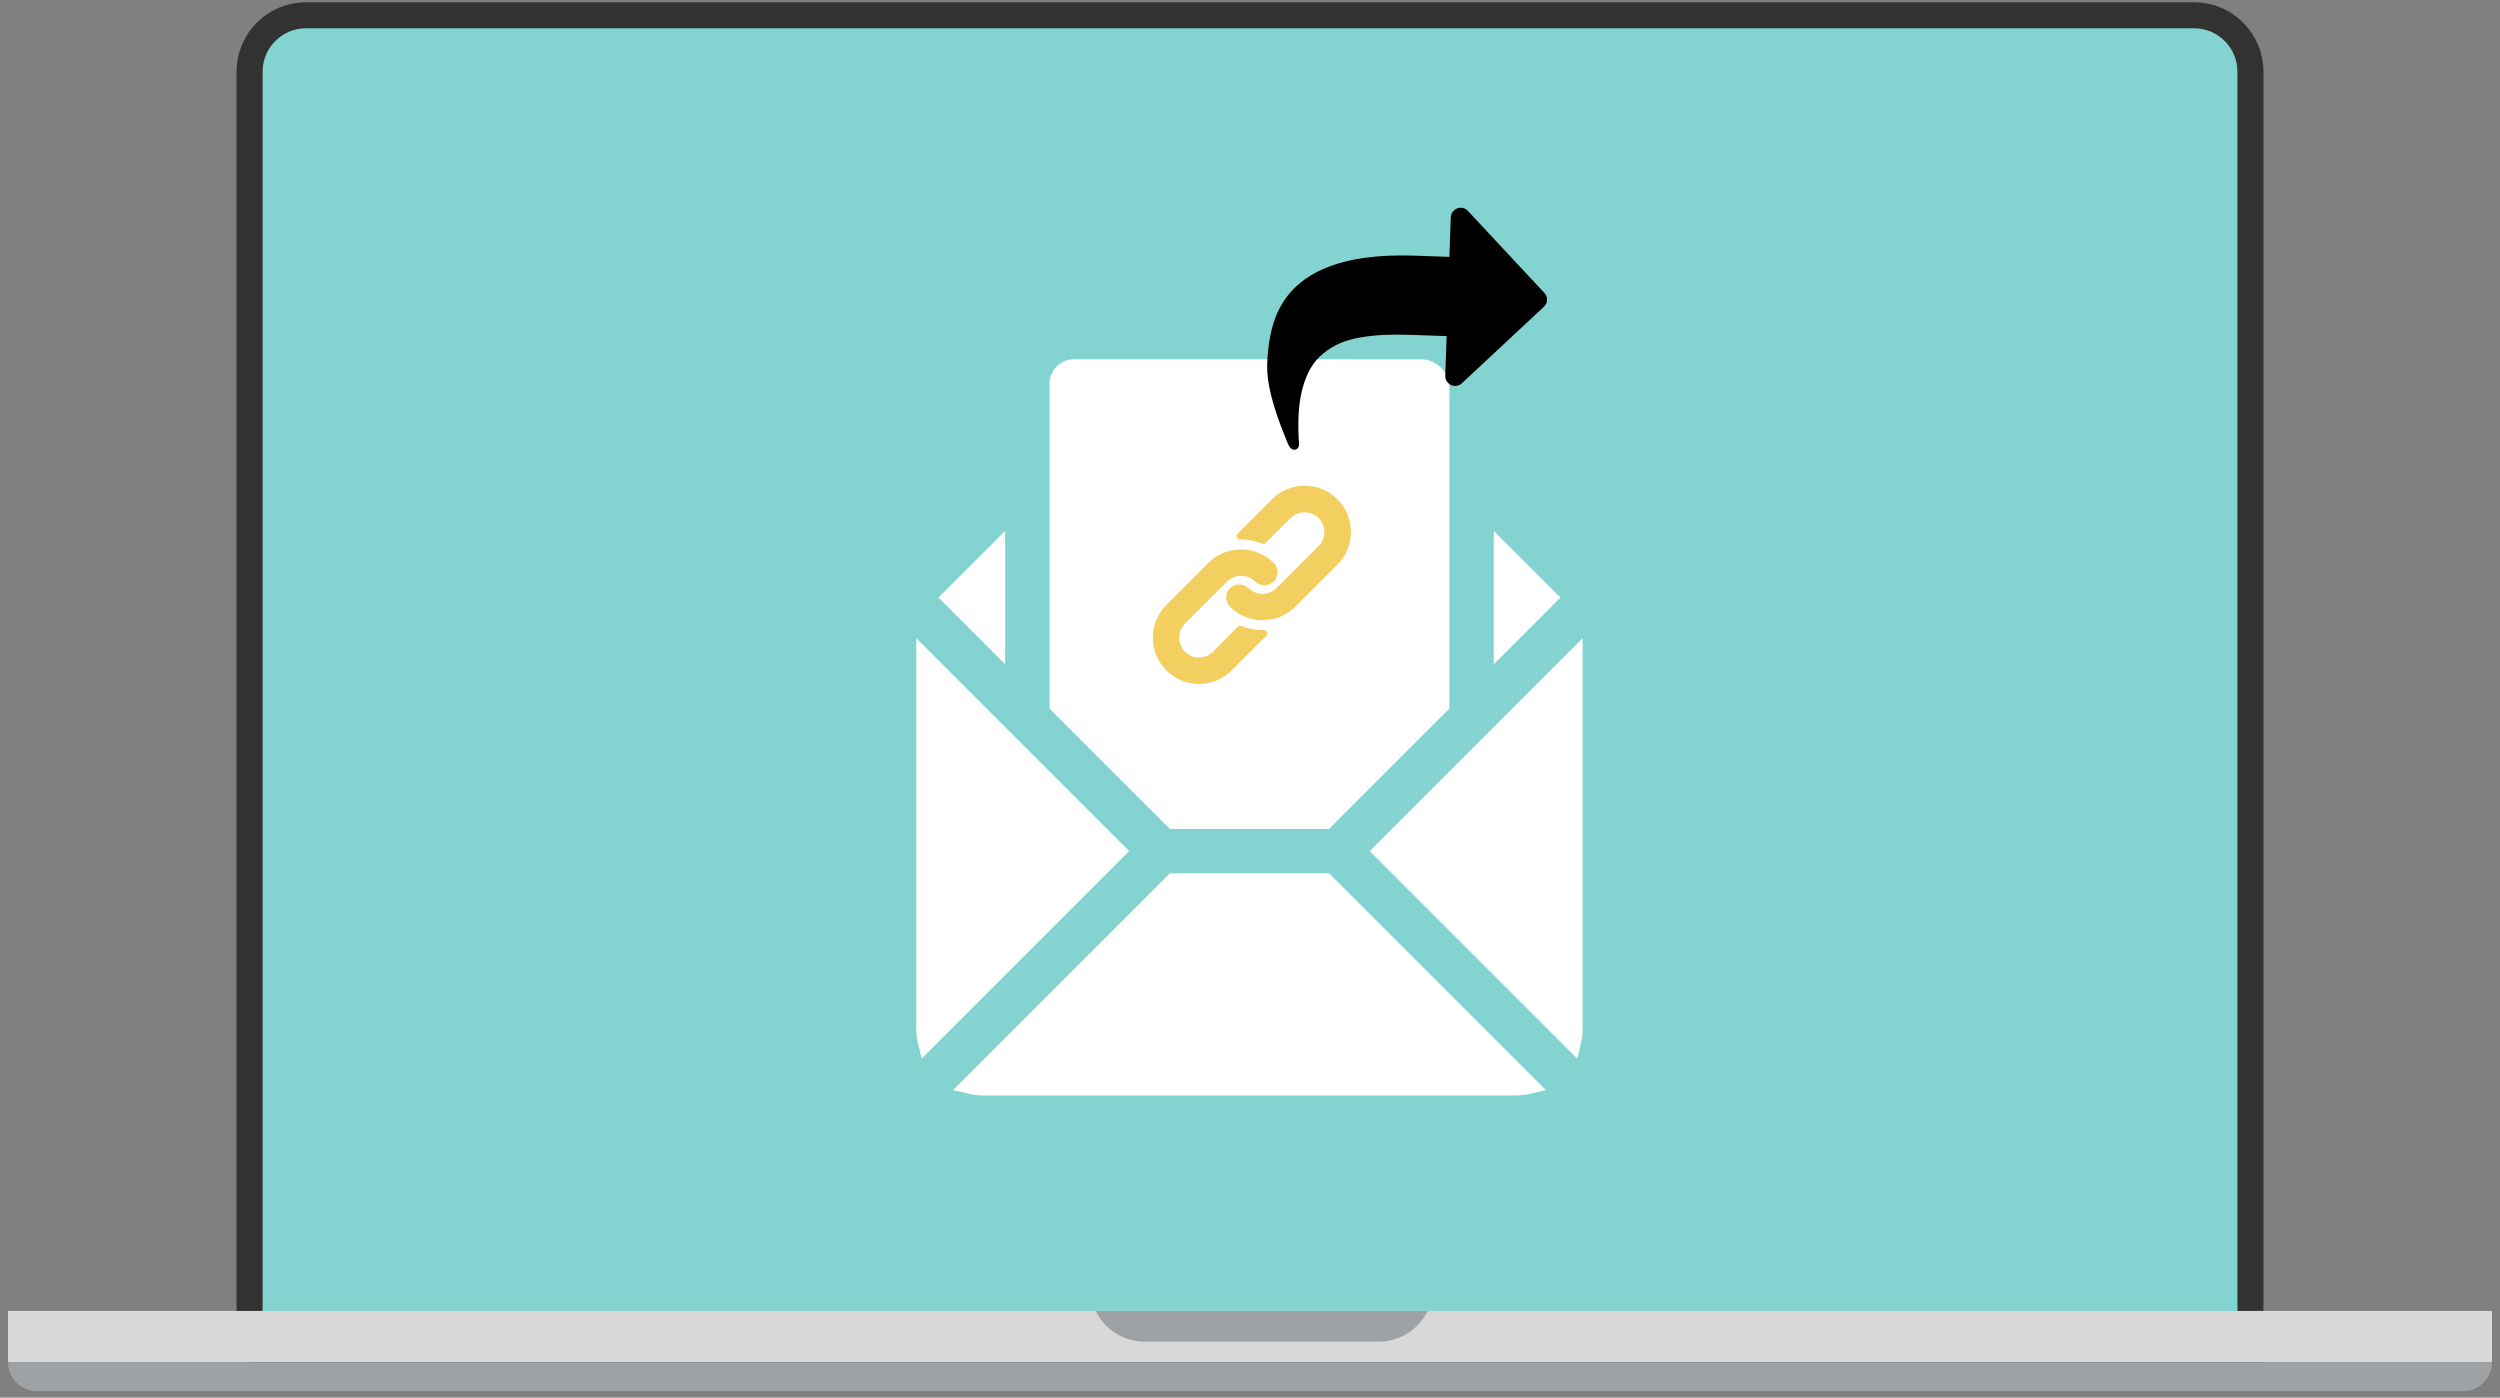
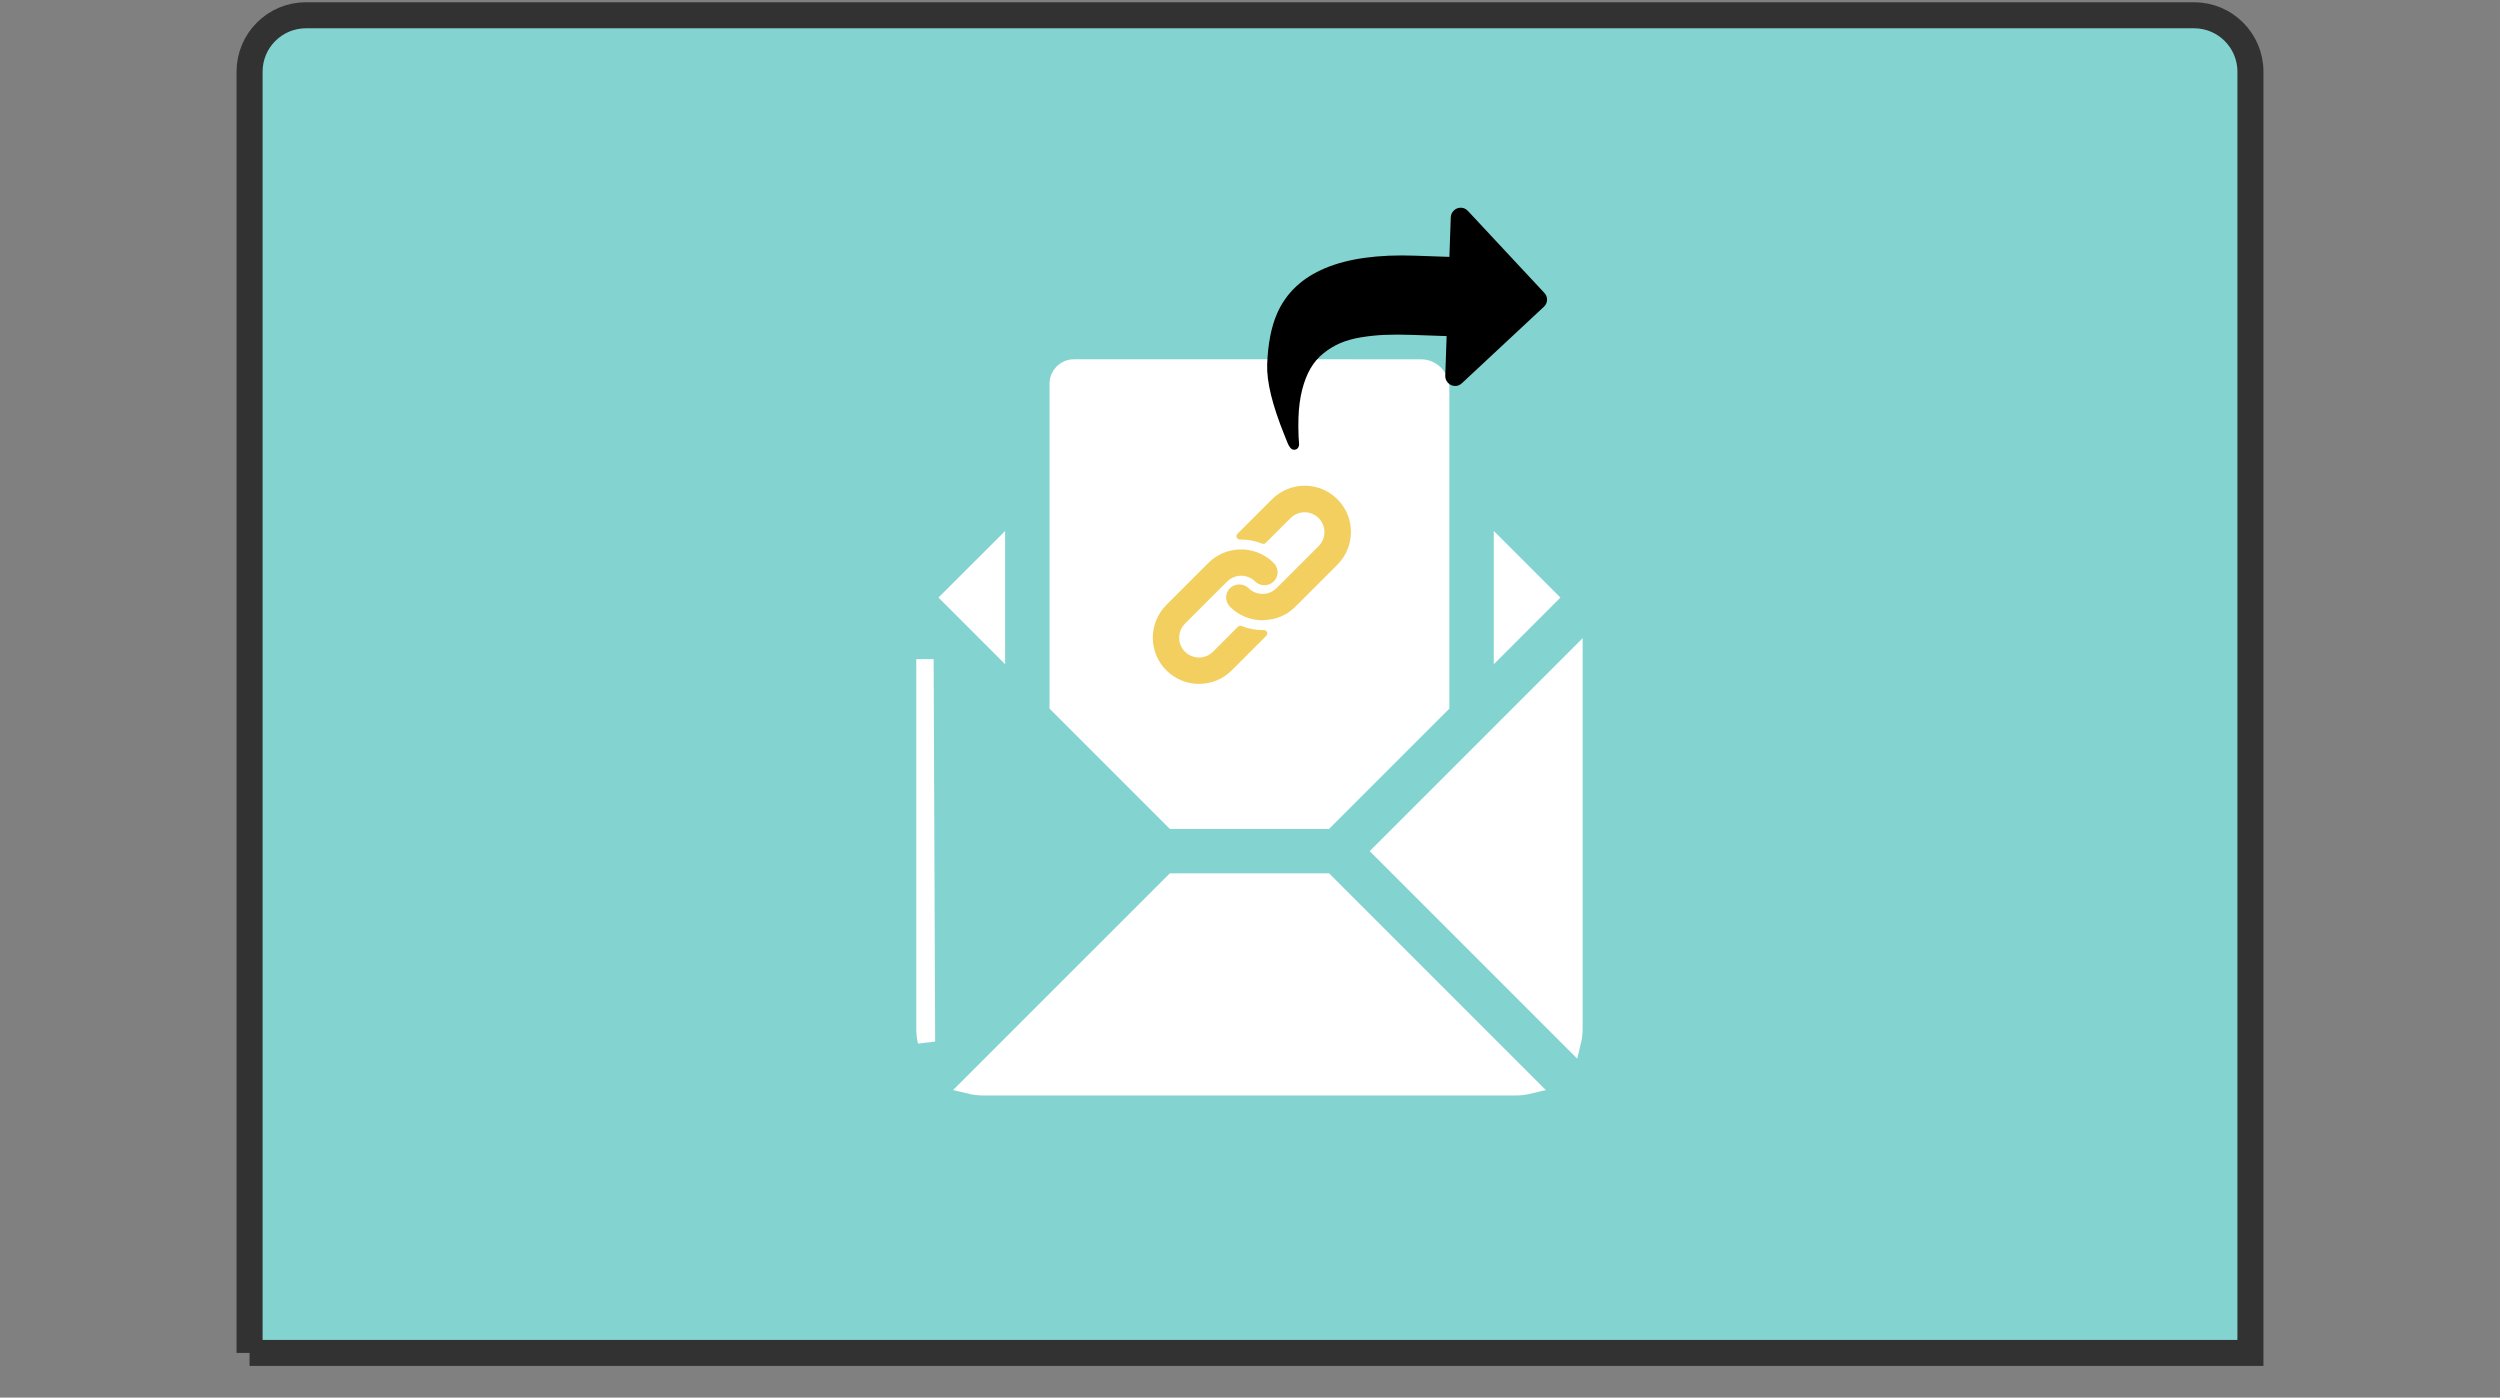
<svg xmlns="http://www.w3.org/2000/svg" width="288" height="161" viewBox="0 0 288 161">
  <rect x="0" y="0" width="288" height="161" fill="#808080" stroke="none" />
  <g fill="none" fill-rule="evenodd">
    <g>
      <g>
        <g>
          <g>
            <g>
              <g>
                <g>
                  <path fill="#83D4D0" stroke="#323232" stroke-width="3" d="M27.826 155.599h230.5V8c0-3.59-2.91-6.5-6.5-6.5h-217.5c-3.59 0-6.5 2.91-6.5 6.5v147.599z" transform="translate(-112 -2010) translate(0 1784) translate(109 79.25) translate(0 133.75) translate(0 2.5) translate(3.924 10.758)" />
                  <g>
-                     <path fill="#FFF" stroke="#FFF" stroke-width="2" d="M47.144 79.156H29.621L6.208 102.569c.483.116.973.175 1.469.175h61.412c.495 0 .985-.059 1.468-.175L47.144 79.156zM1 53.482v42.586c0 .495.06.986.175 1.469l21.94-21.94-9.994-9.993L1 53.482zm74.765 0l-1.122 1.122-9.151 9.152L53.65 75.597l21.94 21.94c.116-.483.175-.974.175-1.47V53.483zM16.353 58.77l13.268 13.268h17.523L60.412 58.77V22.218c0-1.259-1.02-2.279-2.278-2.279H18.152c-.994 0-1.799.806-1.799 1.799V58.77zM9.235 41.128L3.973 46.39l5.262 5.263V41.128zm58.295 0v10.525l5.262-5.263-5.262-5.262z" transform="translate(-112 -2010) translate(0 1784) translate(109 79.25) translate(0 133.75) translate(0 2.5) translate(3.924 10.758) translate(104.63 22.194)" />
+                     <path fill="#FFF" stroke="#FFF" stroke-width="2" d="M47.144 79.156H29.621L6.208 102.569c.483.116.973.175 1.469.175h61.412c.495 0 .985-.059 1.468-.175L47.144 79.156zM1 53.482v42.586c0 .495.06.986.175 1.469L1 53.482zm74.765 0l-1.122 1.122-9.151 9.152L53.65 75.597l21.94 21.94c.116-.483.175-.974.175-1.47V53.483zM16.353 58.77l13.268 13.268h17.523L60.412 58.77V22.218c0-1.259-1.02-2.279-2.278-2.279H18.152c-.994 0-1.799.806-1.799 1.799V58.77zM9.235 41.128L3.973 46.39l5.262 5.263V41.128zm58.295 0v10.525l5.262-5.263-5.262-5.262z" transform="translate(-112 -2010) translate(0 1784) translate(109 79.25) translate(0 133.75) translate(0 2.5) translate(3.924 10.758) translate(104.63 22.194)" />
                    <path fill="#F3CF5F" d="M37.41 40.842c1.018 0 2.015.292 2.872.84.324.206.624.448.894.72.309.309.47.735.442 1.171-.027.365-.183.708-.442.967-.6.565-1.537.565-2.138 0-.89-.89-2.334-.89-3.226 0l-4.858 4.854c-.891.892-.891 2.338 0 3.23.892.891 2.338.891 3.23 0l2.872-2.877c.109-.109.273-.142.415-.083.773.314 1.6.474 2.435.471h.152c.21 0 .381.169.382.379.001.102-.04.2-.112.272l-3.994 3.994c-.998.999-2.352 1.557-3.763 1.553-2.941-.002-5.324-2.388-5.322-5.33 0-1.41.56-2.761 1.556-3.759l4.839-4.842c.997-1.001 2.353-1.563 3.766-1.56zm3.572-5.779c2.08-2.08 5.453-2.08 7.533 0s2.08 5.453 0 7.533l-4.843 4.842c-.682.682-1.535 1.166-2.47 1.4h-.041l-.22.046-.122.023-.263.038h-.13c-.098 0-.186.019-.27.023l-.228.026h-.289c-.19-.007-.379-.025-.567-.053-.156-.027-.308-.057-.46-.095l-.224-.061c-.08-.023-.164-.05-.244-.08-.08-.03-.163-.057-.243-.091-.08-.034-.16-.065-.24-.103-.566-.262-1.081-.623-1.522-1.065-.308-.31-.469-.736-.44-1.172.024-.367.18-.713.44-.974.601-.565 1.538-.565 2.138 0 .892.89 2.335.89 3.226 0l1.248-1.24.03-.034 3.569-3.565c.892-.891.892-2.337 0-3.23-.892-.891-2.338-.891-3.23 0l-2.864 2.861c-.109.11-.273.143-.415.084-.772-.315-1.597-.477-2.43-.475h-.142c-.155.003-.297-.09-.357-.232-.062-.143-.03-.309.08-.419z" transform="translate(-112 -2010) translate(0 1784) translate(109 79.25) translate(0 133.75) translate(0 2.5) translate(3.924 10.758) translate(104.63 22.194)" />
                    <path fill="#000" fill-rule="nonzero" d="M72.197 10.739l-9.132-9.132c-.226-.226-.494-.339-.803-.339-.309 0-.577.113-.802.34-.226.225-.34.493-.34.802v4.566h-3.994c-8.479 0-13.68 2.396-15.607 7.188-.63 1.593-.945 3.573-.945 5.939 0 1.973.755 4.655 2.265 8.043.036.084.098.226.188.428.089.202.169.38.24.535.072.155.15.285.232.392.143.203.31.304.5.304.178 0 .318-.06.419-.178.1-.12.151-.268.151-.446 0-.107-.014-.265-.044-.473-.03-.208-.045-.347-.045-.419-.06-.808-.09-1.54-.09-2.193 0-1.201.105-2.277.313-3.228.208-.952.496-1.775.865-2.47.369-.697.844-1.297 1.427-1.802.582-.505 1.21-.918 1.881-1.24.672-.32 1.463-.573 2.373-.758.91-.184 1.825-.312 2.746-.383.922-.072 1.965-.107 3.13-.107h3.996v4.566c0 .309.113.577.338.802.226.226.494.34.803.34.309 0 .577-.114.803-.34l9.131-9.131c.226-.226.34-.494.34-.803 0-.31-.114-.577-.34-.803z" transform="translate(-112 -2010) translate(0 1784) translate(109 79.25) translate(0 133.75) translate(0 2.5) translate(3.924 10.758) translate(104.63 22.194) rotate(2 56.555 15.537)" />
                  </g>
-                   <path fill="#D8D8D8" d="M0 150.759L286.152 150.759 286.152 156.669 0 156.669z" transform="translate(-112 -2010) translate(0 1784) translate(109 79.25) translate(0 133.75) translate(0 2.5) translate(3.924 10.758)" />
-                   <path fill="#9FA2A5" d="M0 156.669h286.152c0 1.84-1.492 3.331-3.331 3.331H3.33C1.491 160 0 158.509 0 156.669zM125.292 150.759h38.254c-1.052 2.169-3.25 3.546-5.66 3.546h-26.934c-2.41 0-4.608-1.377-5.66-3.546z" transform="translate(-112 -2010) translate(0 1784) translate(109 79.25) translate(0 133.75) translate(0 2.5) translate(3.924 10.758)" />
                </g>
              </g>
            </g>
          </g>
        </g>
      </g>
    </g>
  </g>
</svg>